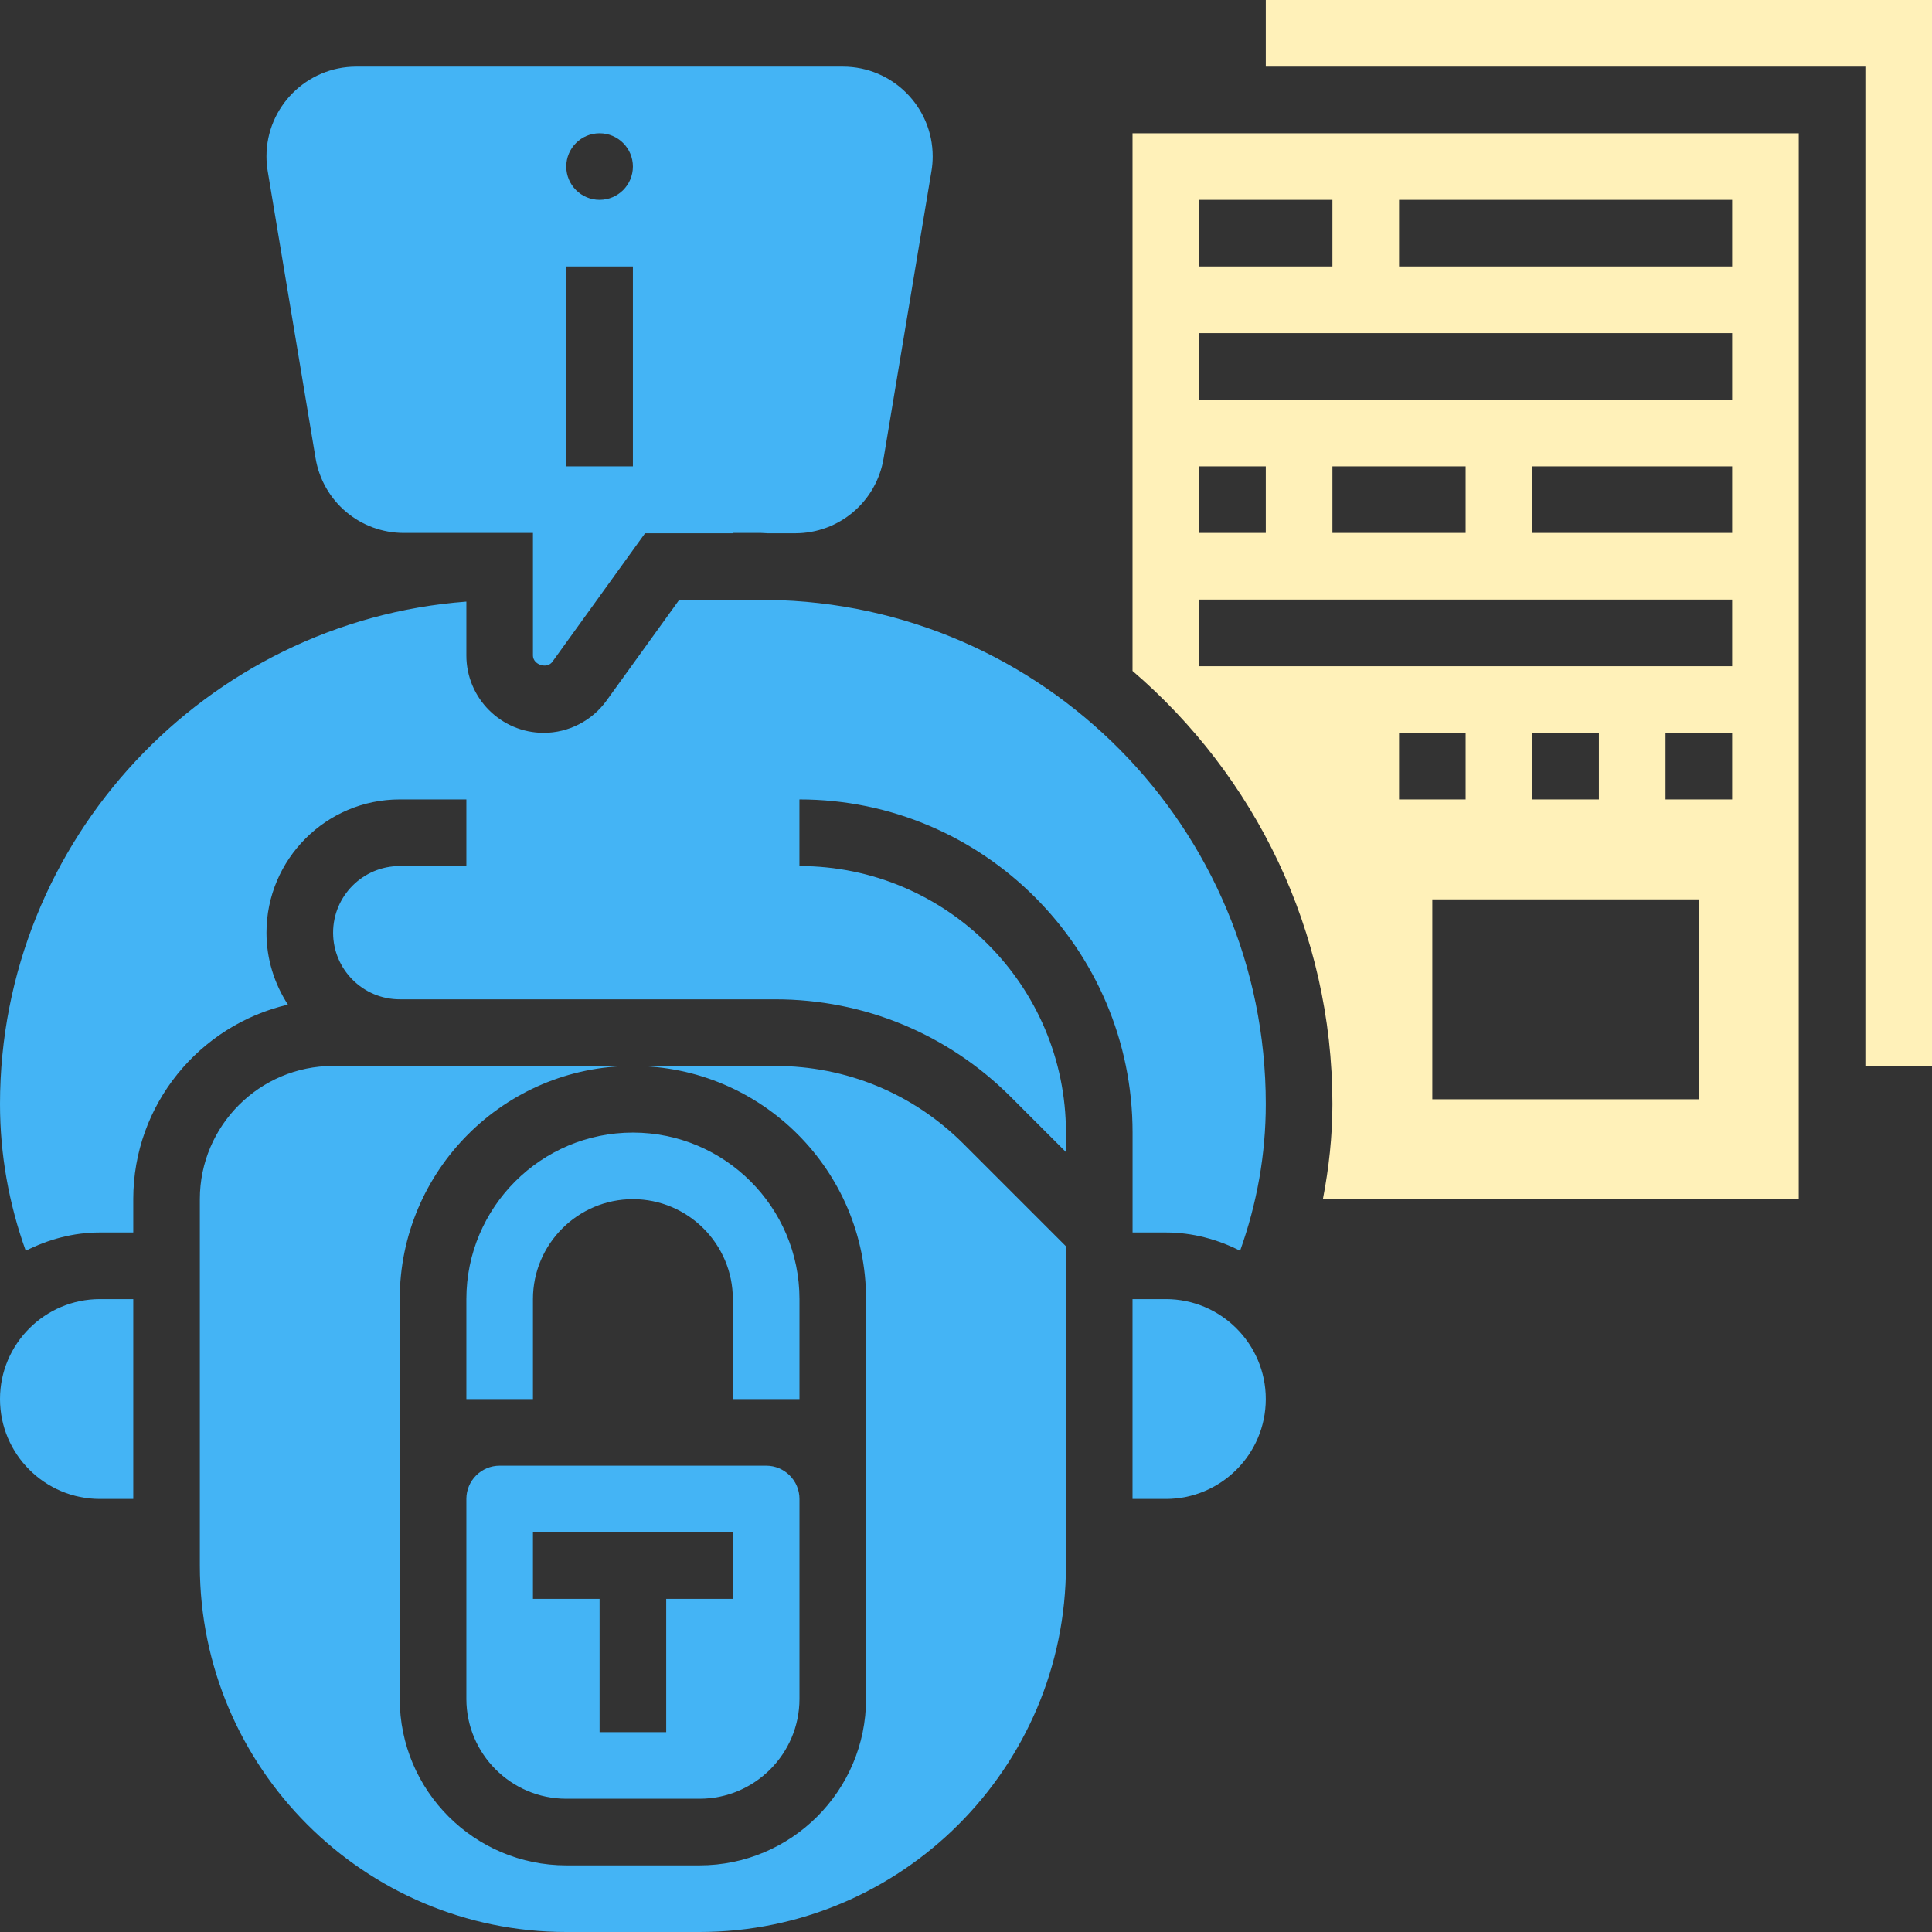
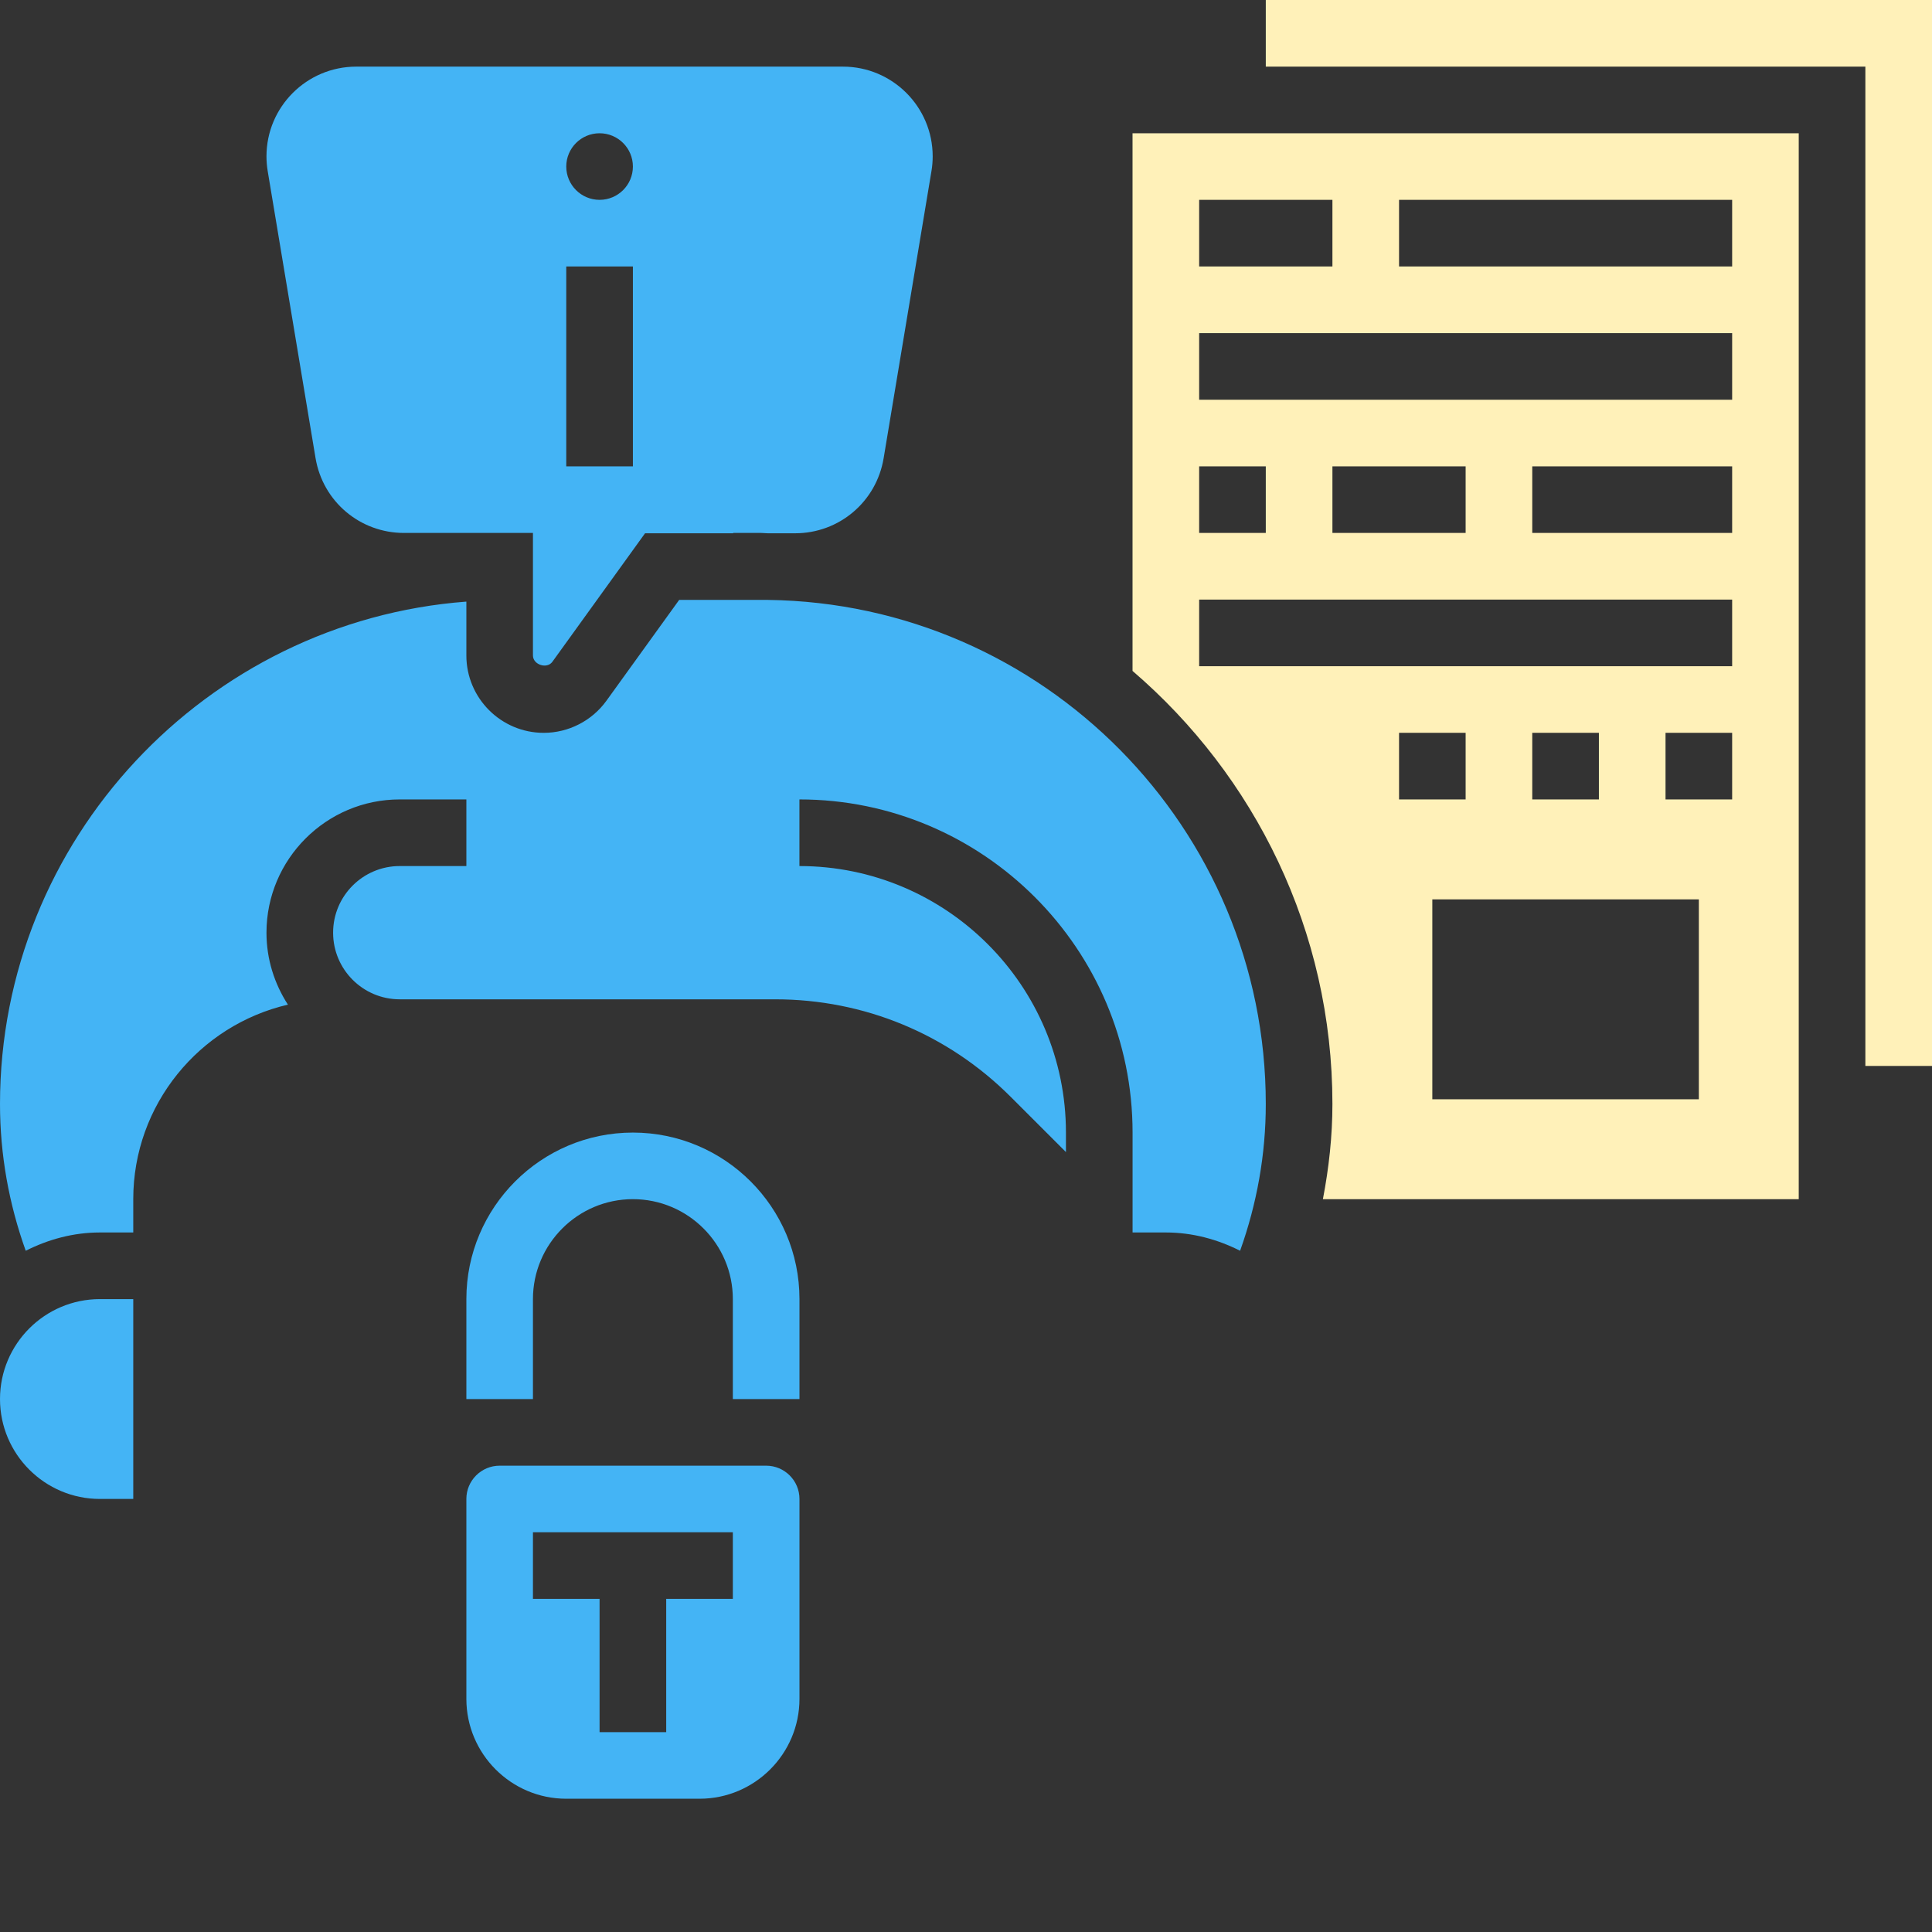
<svg xmlns="http://www.w3.org/2000/svg" width="41" height="41" viewBox="0 0 41 41" fill="none">
  <rect x="0" y="0" width="41" height="41" fill="#333333" stroke="none" />
  <path d="M9.897 29.69H11.31V27.569C11.31 26.4 12.262 25.448 13.431 25.448C14.6 25.448 15.552 26.4 15.552 27.569V29.69H16.966V27.569C16.966 25.62 15.38 24.035 13.431 24.035C11.482 24.035 9.897 25.62 9.897 27.569V29.69Z" fill="#44B4F5" />
-   <path d="M16.451 22.621H13.431C16.16 22.621 18.379 24.841 18.379 27.569V31.81V36.052C18.379 38.001 16.794 39.586 14.845 39.586H12.017C10.068 39.586 8.483 38.001 8.483 36.052V31.81V27.569C8.483 24.841 10.702 22.621 13.431 22.621H8.483H7.069C5.51 22.621 4.241 23.889 4.241 25.448V33.224C4.241 37.511 7.73 41 12.017 41H14.845C19.132 41 22.621 37.511 22.621 33.224V26.448L20.45 24.277C19.382 23.209 17.962 22.621 16.451 22.621Z" fill="#44B4F5" />
  <path d="M16.259 31.104H10.604C10.214 31.104 9.897 31.42 9.897 31.81V36.052C9.897 37.221 10.848 38.172 12.017 38.172H14.845C16.014 38.172 16.966 37.221 16.966 36.052V31.81C16.966 31.42 16.648 31.104 16.259 31.104ZM15.552 33.931H14.138V36.759H12.724V33.931H11.31V32.517H15.552V33.931Z" fill="#44B4F5" />
  <path d="M0 29.69C0 30.859 0.951 31.81 2.121 31.81H2.828V27.569H2.121C0.951 27.569 0 28.52 0 29.69Z" fill="#44B4F5" />
-   <path d="M24.741 27.569H24.034V27.862V31.81H24.741C25.91 31.81 26.862 30.859 26.862 29.69C26.862 28.52 25.91 27.569 24.741 27.569Z" fill="#44B4F5" />
  <path d="M24.034 14.238C26.626 16.462 28.276 19.753 28.276 23.429C28.276 24.114 28.201 24.787 28.074 25.448H38.172V2.828H24.034V14.238ZM36.052 23.328H30.396V19.086H36.052V23.328ZM29.69 16.965V15.552H31.103V16.965H29.69ZM32.517 16.965V15.552H33.931V16.965H32.517ZM36.759 16.965H35.345V15.552H36.759V16.965ZM36.759 11.31H32.517V9.897H36.759V11.31ZM29.69 4.241H36.759V5.655H29.69V4.241ZM25.448 4.241H28.276V5.655H25.448V4.241ZM25.448 7.069H36.759V8.483H25.448V7.069ZM31.103 9.897V11.31H28.276V9.897H31.103ZM25.448 9.897H26.862V11.31H25.448V9.897ZM25.448 12.724H36.759V14.138H25.448V12.724Z" fill="#FFF1B9" />
  <path d="M26.862 0V1.414H39.586V22.621H41V0H26.862Z" fill="#FFF1B9" />
  <path d="M16.295 12.731H14.413L12.87 14.87C12.563 15.296 12.065 15.552 11.539 15.552C10.633 15.552 9.897 14.815 9.897 13.91V12.767C4.379 13.184 0 17.817 0 23.429C0 24.5 0.188 25.544 0.546 26.543C1.022 26.303 1.552 26.155 2.121 26.155H2.828V25.448C2.828 23.44 4.232 21.757 6.11 21.32C5.825 20.879 5.655 20.357 5.655 19.793C5.655 18.234 6.923 16.965 8.483 16.965H9.897V18.379H8.483C7.703 18.379 7.069 19.013 7.069 19.793C7.069 20.573 7.703 21.207 8.483 21.207H16.451C18.339 21.207 20.114 21.942 21.449 23.277L22.621 24.449V24.035C22.621 20.916 20.084 18.379 16.965 18.379V16.965C20.863 16.965 24.035 20.137 24.035 24.035V26.155H24.741C25.31 26.155 25.841 26.303 26.317 26.543C26.674 25.543 26.862 24.5 26.862 23.429C26.862 17.572 22.134 12.805 16.295 12.731Z" fill="#44B4F5" />
  <path d="M6.696 9.719C6.849 10.641 7.639 11.31 8.574 11.31H11.31V13.91C11.31 14.108 11.609 14.204 11.723 14.043L13.689 11.317H15.559V11.31H16.157C16.203 11.31 16.248 11.317 16.294 11.317H16.873C17.808 11.317 18.598 10.648 18.752 9.725L19.767 3.631C19.785 3.527 19.793 3.423 19.793 3.318C19.793 2.268 18.939 1.414 17.889 1.414H7.56C6.509 1.414 5.655 2.268 5.655 3.318C5.655 3.423 5.664 3.527 5.681 3.631L6.696 9.719ZM12.724 2.828C13.114 2.828 13.431 3.144 13.431 3.534C13.431 3.925 13.114 4.241 12.724 4.241C12.334 4.241 12.017 3.925 12.017 3.534C12.017 3.144 12.334 2.828 12.724 2.828ZM12.017 5.655H13.431V9.897H12.017V5.655Z" fill="#44B4F5" />
</svg>